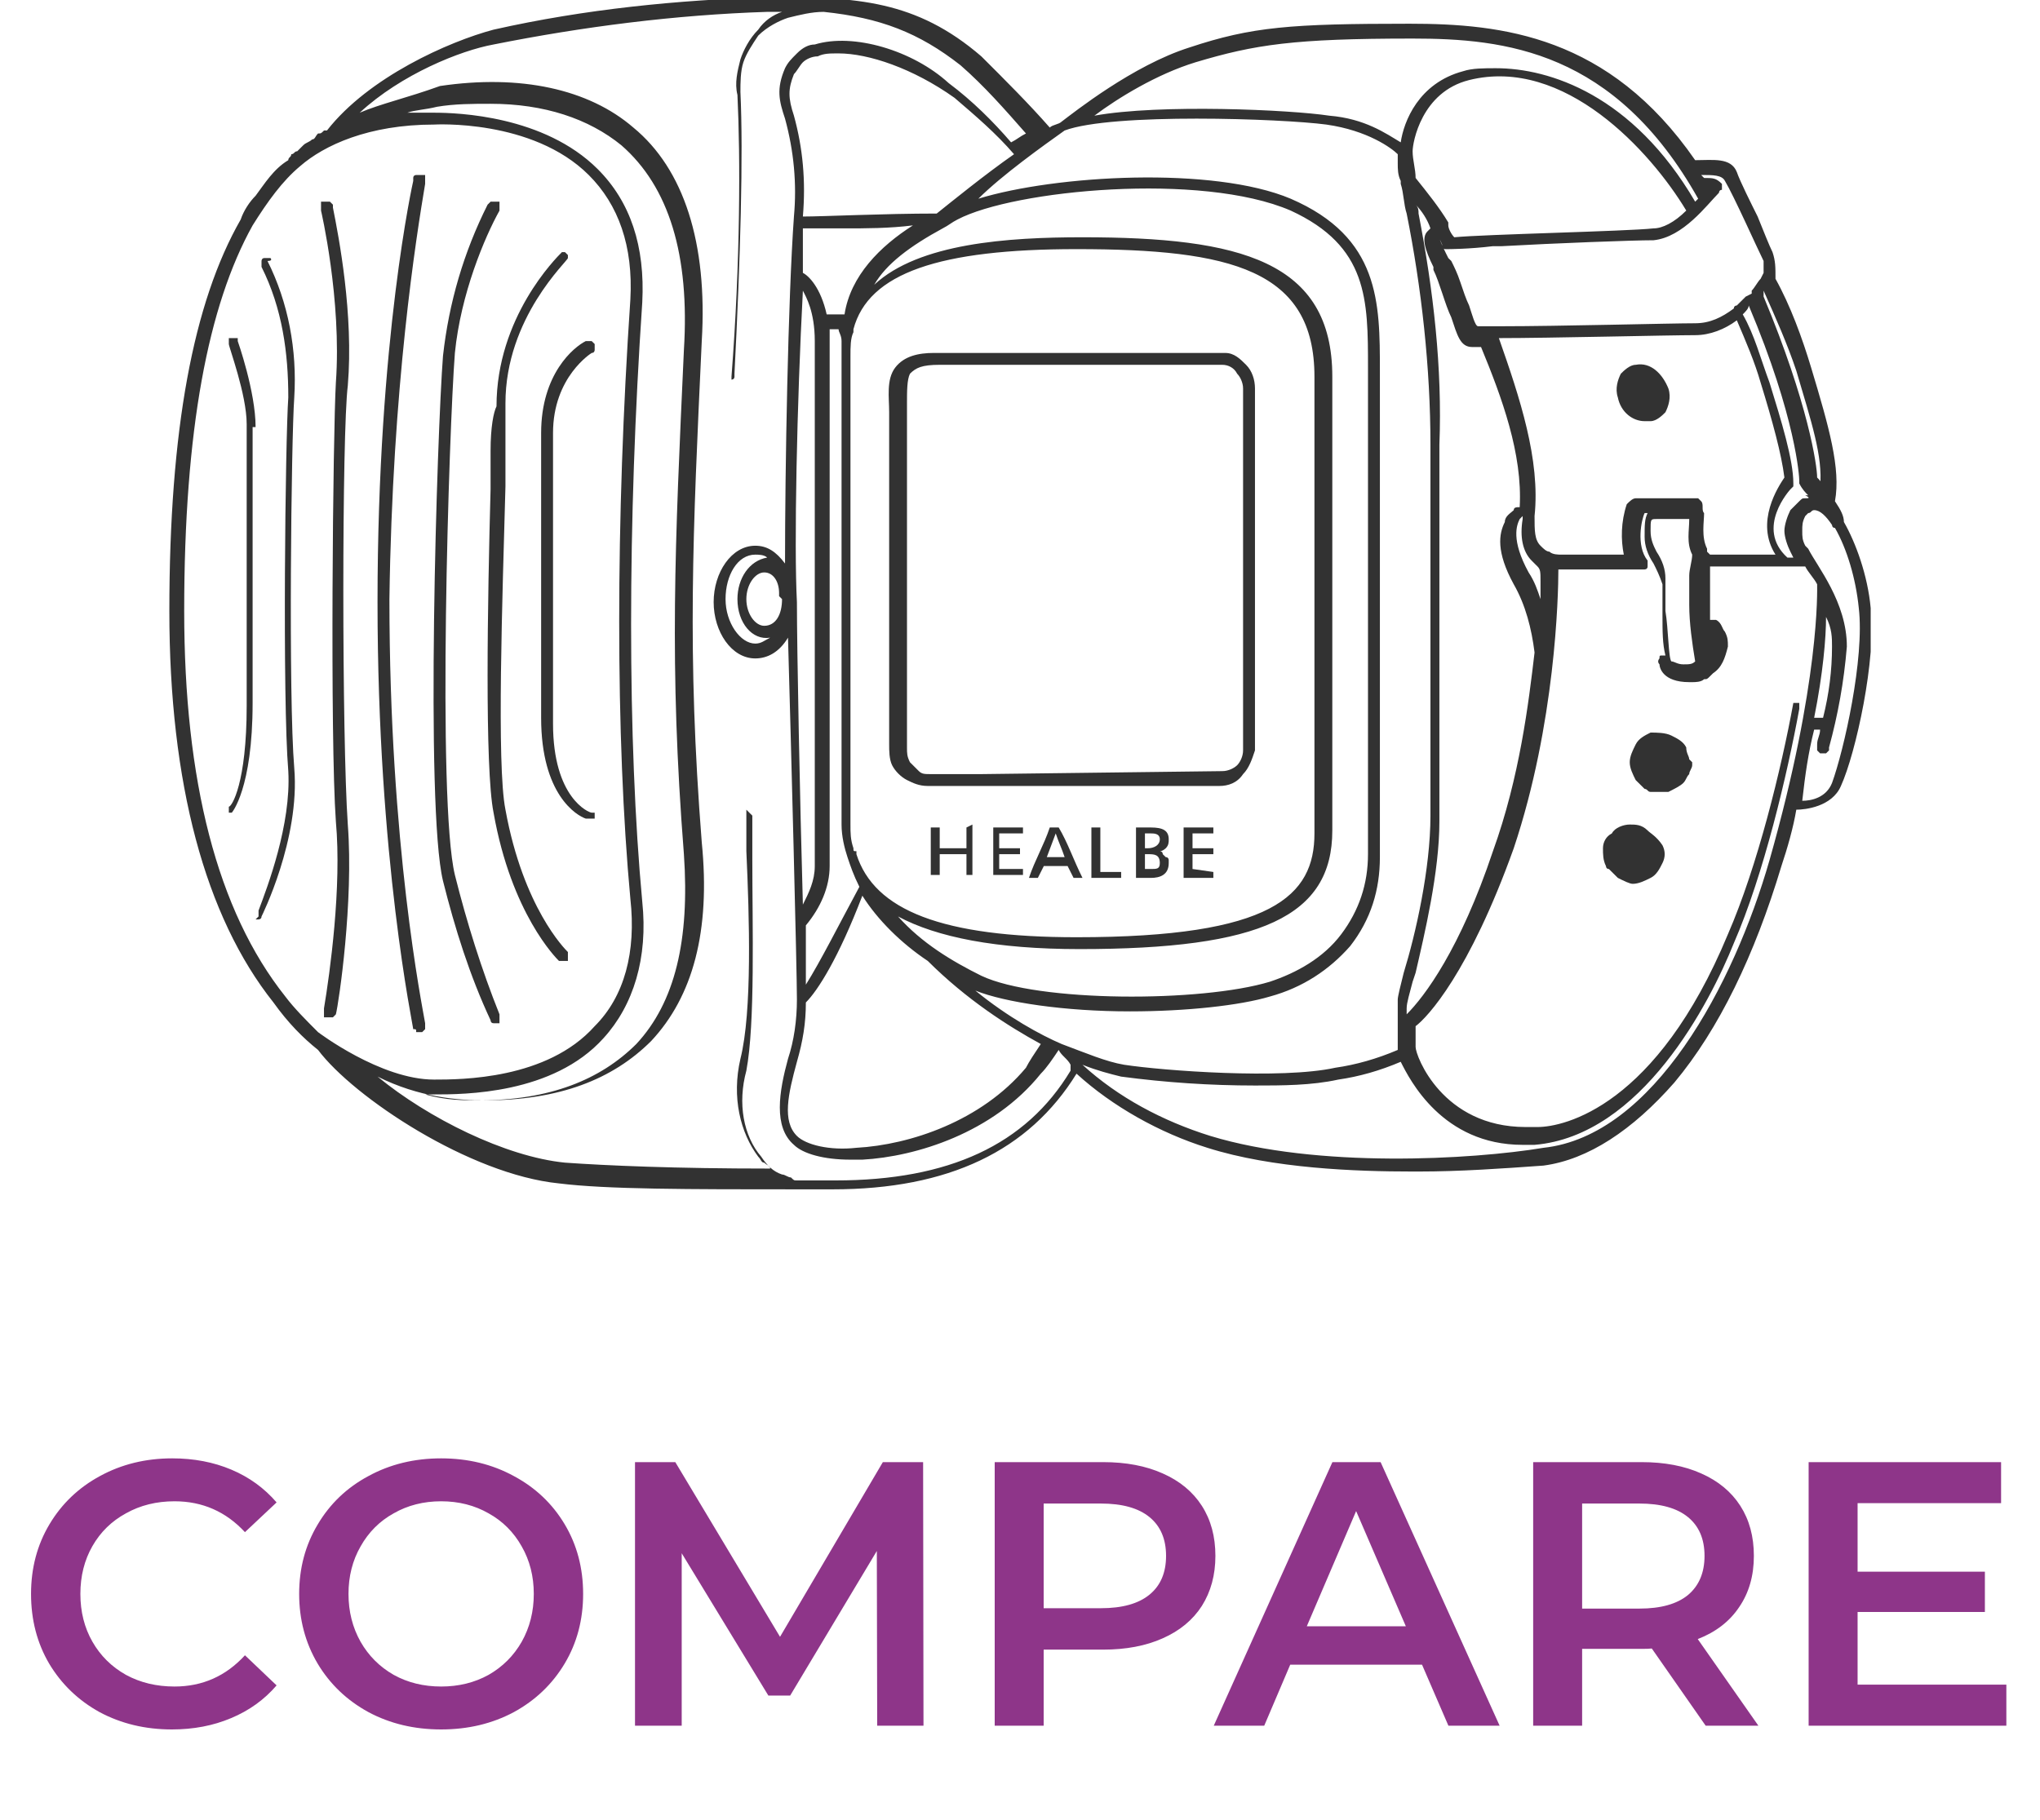
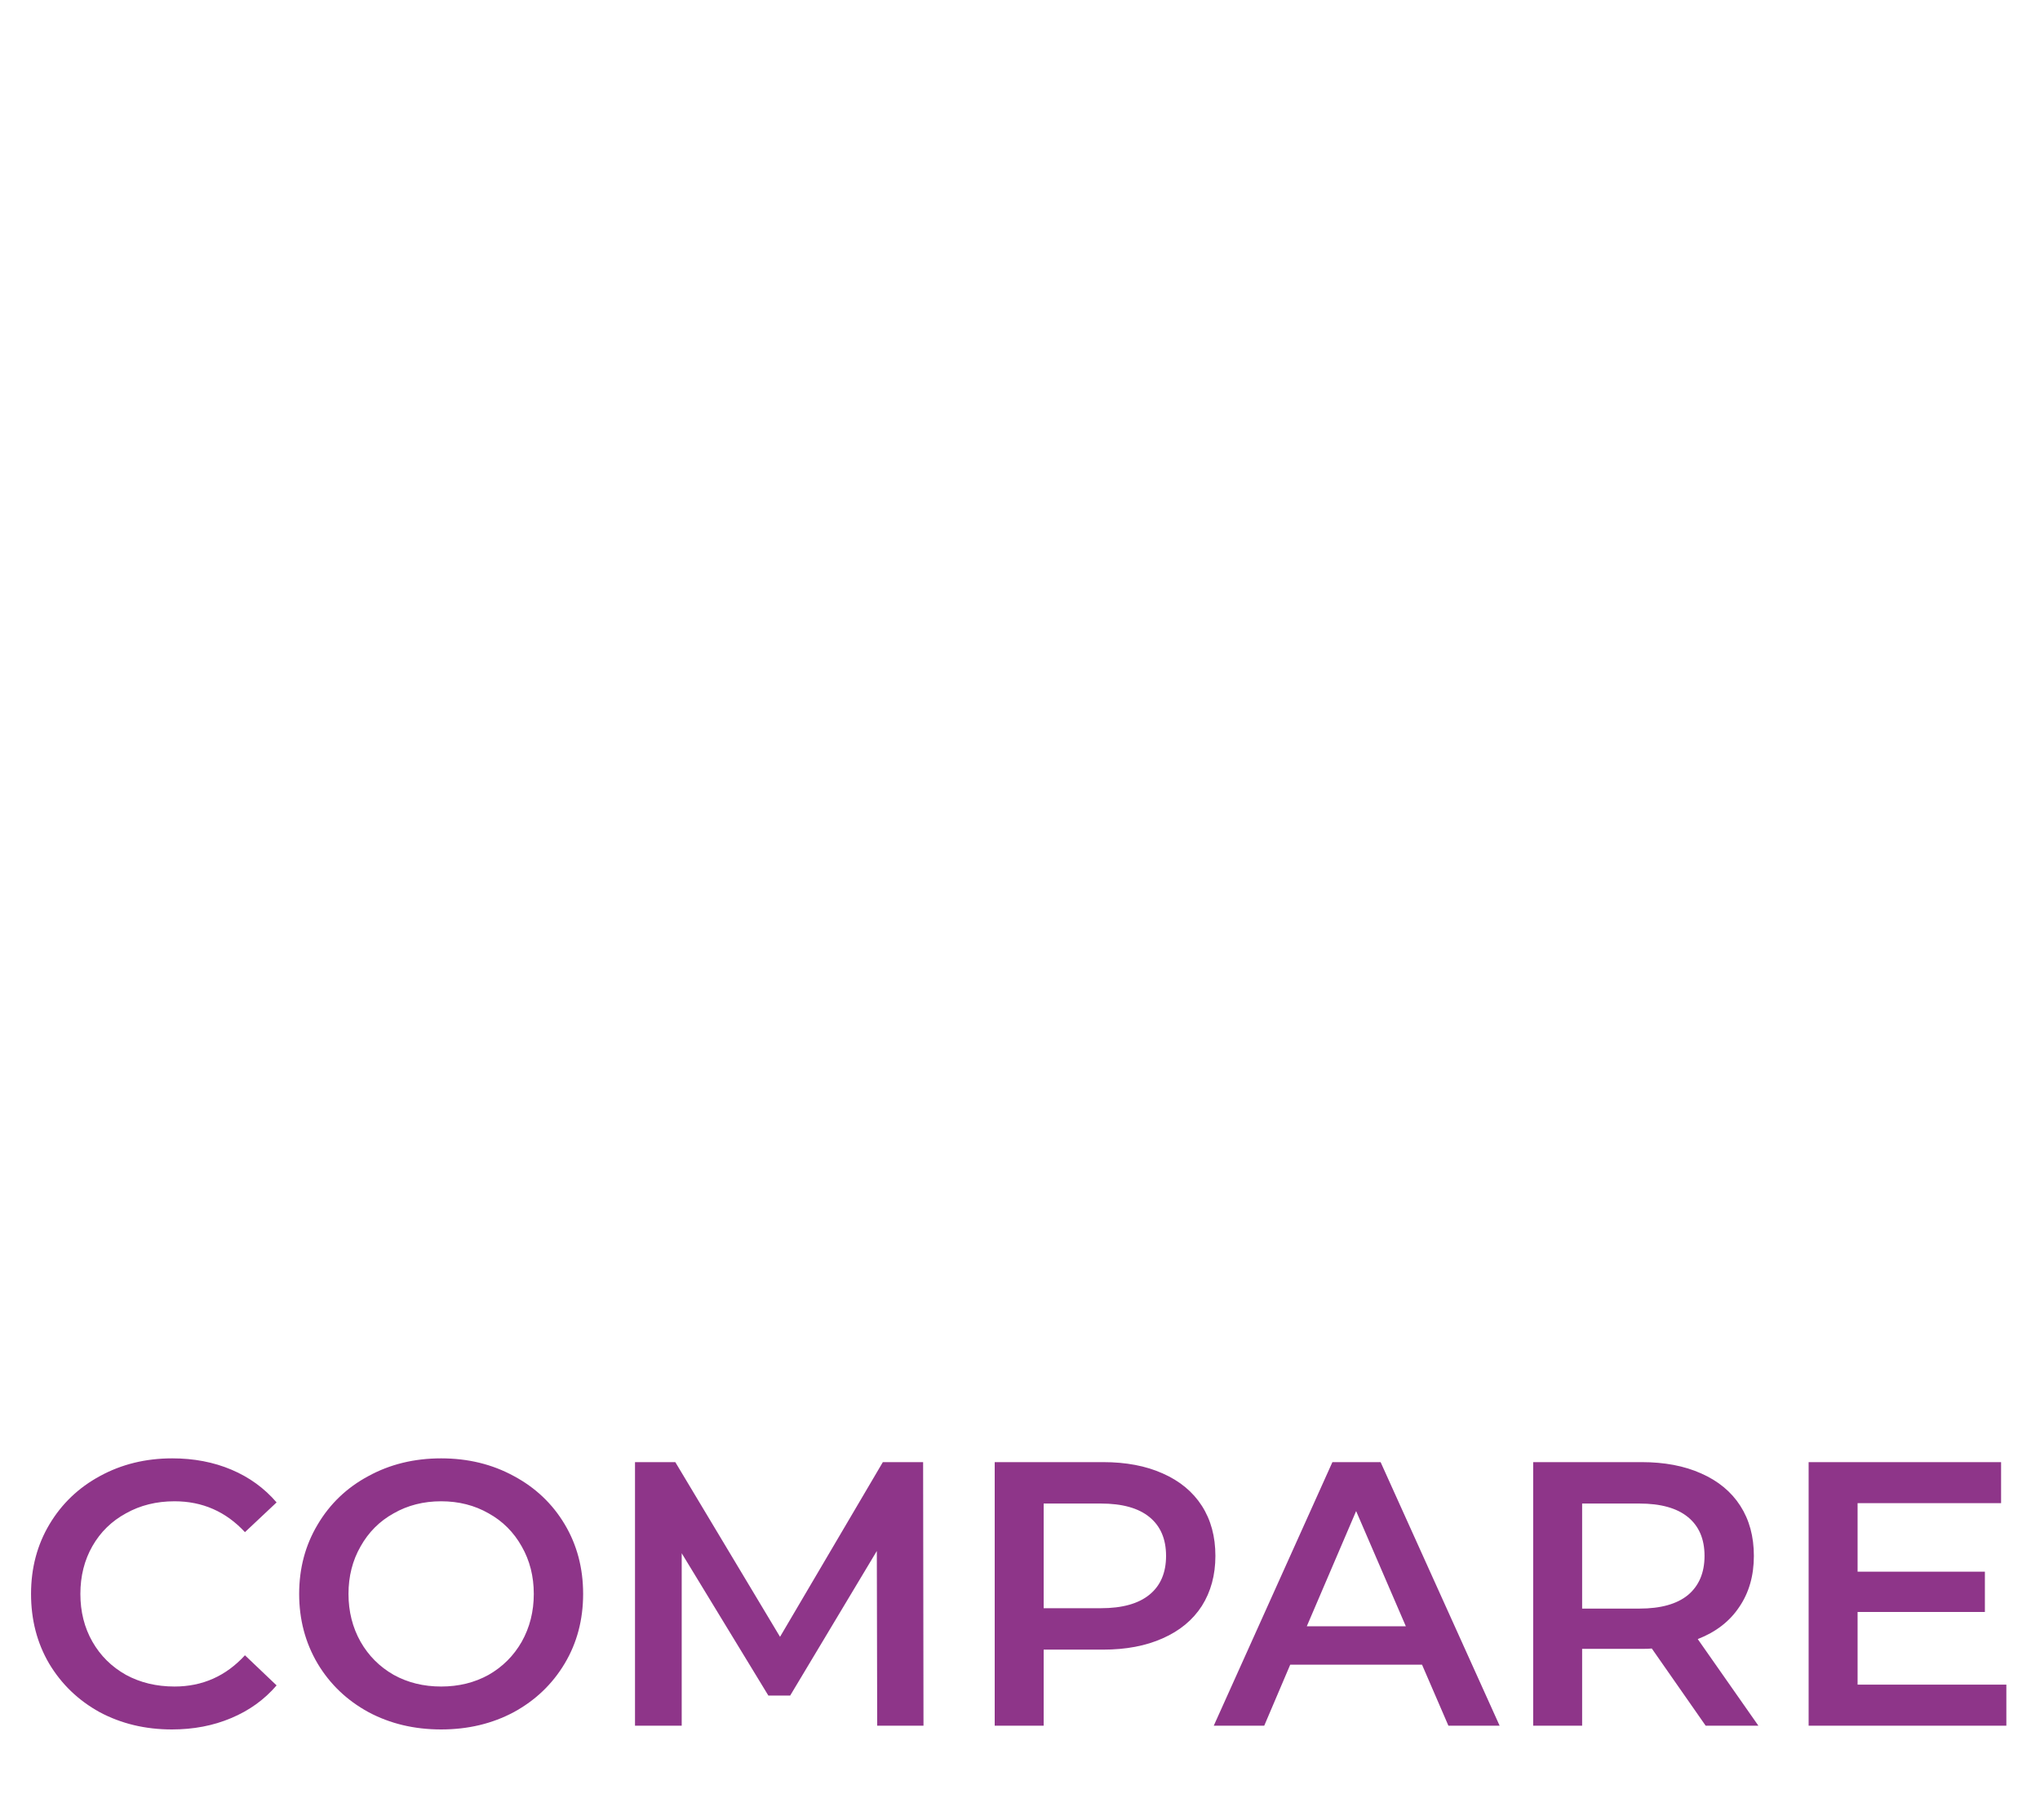
<svg xmlns="http://www.w3.org/2000/svg" width="65" height="58" viewBox="0 0 65 58" fill="none">
  <g clip-path="url(#clip0_1325_18465)">
-     <path d="M13.261 32.896C13.356 32.896 13.356 32.896 13.356 32.896C13.356 32.896 13.356 32.896 13.451 32.896L13.546 32.801C13.546 32.801 13.546 32.801 13.546 32.706V32.612C13.451 32.045 12.408 26.94 12.408 19.095C12.503 12.289 13.261 7.562 13.546 5.861V5.766V5.672V5.577H13.451C13.356 5.577 13.356 5.577 13.261 5.577C13.261 5.577 13.167 5.577 13.167 5.672C13.167 5.672 13.167 5.672 13.167 5.766C13.167 5.766 12.029 10.776 12.029 19.189C12.029 27.413 13.167 32.706 13.167 32.801C13.261 32.801 13.261 32.801 13.261 32.896Z" fill="#323232" />
    <path d="M10.702 12.194C10.608 13.801 10.513 23.537 10.702 26.184C10.892 28.264 10.513 31.005 10.323 32.139C10.323 32.234 10.323 32.234 10.323 32.234V32.328C10.323 32.328 10.323 32.328 10.323 32.423C10.323 32.423 10.323 32.423 10.418 32.423C10.418 32.423 10.418 32.423 10.513 32.423C10.513 32.423 10.513 32.423 10.608 32.423L10.702 32.328C10.797 31.95 11.271 28.736 11.082 26.279C10.892 23.537 10.892 13.801 11.082 12.289C11.271 10.02 10.797 7.562 10.608 6.617V6.523C10.608 6.523 10.608 6.523 10.513 6.428C10.513 6.428 10.418 6.428 10.323 6.428H10.229V6.523V6.617C10.229 6.617 10.229 6.617 10.229 6.712C10.229 6.712 10.892 9.547 10.702 12.194Z" fill="#323232" />
-     <path d="M15.631 32.517C15.631 32.517 15.631 32.612 15.726 32.612H15.821H15.915C15.915 32.612 15.915 32.612 15.915 32.517V32.423C15.915 32.423 15.915 32.423 15.915 32.328C15.347 30.911 14.873 29.398 14.494 27.886C13.925 25.523 14.304 13.707 14.494 11.249C14.683 9.358 15.442 7.562 15.915 6.712V6.617V6.523V6.428H15.821H15.726H15.631C15.631 6.428 15.631 6.428 15.536 6.523C14.778 8.035 14.304 9.642 14.115 11.343C13.925 13.801 13.546 25.712 14.115 28.075C14.494 29.587 14.968 31.1 15.631 32.517Z" fill="#323232" />
    <path d="M8.617 8.224C8.523 8.224 8.523 8.224 8.428 8.224C8.333 8.224 8.333 8.318 8.333 8.318C8.333 8.318 8.333 8.318 8.333 8.413C8.333 8.413 8.333 8.413 8.333 8.507C8.996 9.831 9.186 11.249 9.186 12.667C9.091 13.99 8.996 22.308 9.186 24.577C9.281 26.279 8.523 28.264 8.238 29.02V29.114V29.209L8.144 29.303H8.238C8.238 29.303 8.333 29.303 8.333 29.209C8.333 29.209 9.565 26.751 9.376 24.483C9.186 22.214 9.281 13.99 9.376 12.667C9.47 11.154 9.186 9.642 8.523 8.318C8.712 8.318 8.617 8.224 8.617 8.224Z" fill="#323232" />
-     <path d="M8.144 13.612C8.144 12.478 7.575 10.871 7.575 10.871C7.575 10.871 7.575 10.871 7.575 10.776C7.481 10.776 7.481 10.776 7.386 10.776H7.291C7.291 10.776 7.291 10.776 7.291 10.871V10.965C7.291 11.06 7.86 12.572 7.86 13.517V22.497C7.86 24.955 7.386 25.711 7.291 25.711V25.806V25.901H7.386C7.386 25.901 8.049 25.144 8.049 22.403V13.612H8.144Z" fill="#323232" />
    <path d="M15.631 14.368V15.597C15.536 19.095 15.441 24.483 15.726 25.901C16.294 29.114 17.716 30.532 17.811 30.627H17.905H18C18 30.627 18 30.627 18.095 30.627V30.532C18.095 30.532 18.095 30.532 18.095 30.438V30.343C18 30.249 16.673 28.925 16.105 25.806C15.82 24.388 16.01 19 16.105 15.503V15.313C16.105 14.179 16.105 13.328 16.105 12.856C16.105 10.114 18.095 8.318 18.095 8.224V8.129L18 8.035H17.905C17.716 8.224 15.82 10.114 15.82 12.95C15.726 13.139 15.631 13.612 15.631 14.368Z" fill="#323232" />
-     <path d="M17.242 22.876C17.242 25.333 18.379 25.995 18.664 26.09H18.759C18.759 26.09 18.759 26.09 18.853 26.09H18.948V25.995C18.948 25.901 18.948 25.901 18.948 25.901H18.853C18.759 25.901 17.621 25.428 17.621 23.065V13.801C17.621 12.005 18.853 11.249 18.853 11.249C18.948 11.249 18.948 11.154 18.948 11.154V11.06V10.965L18.853 10.871C18.853 10.871 18.759 10.871 18.664 10.871C18.285 11.06 17.242 11.91 17.242 13.801V22.876Z" fill="#323232" />
+     <path d="M17.242 22.876C17.242 25.333 18.379 25.995 18.664 26.09H18.759C18.759 26.09 18.759 26.09 18.853 26.09H18.948V25.995C18.948 25.901 18.948 25.901 18.948 25.901H18.853C18.759 25.901 17.621 25.428 17.621 23.065V13.801C18.948 11.249 18.948 11.154 18.948 11.154V11.06V10.965L18.853 10.871C18.853 10.871 18.759 10.871 18.664 10.871C18.285 11.06 17.242 11.91 17.242 13.801V22.876Z" fill="#323232" />
    <path d="M52.118 11.627C51.928 11.627 51.739 11.816 51.644 11.911C51.549 12.1 51.454 12.383 51.549 12.667C51.644 13.139 52.023 13.423 52.402 13.423C52.497 13.423 52.497 13.423 52.592 13.423C52.781 13.423 52.971 13.234 53.065 13.139C53.16 12.95 53.255 12.667 53.16 12.383C52.971 11.911 52.592 11.532 52.118 11.627Z" fill="#323232" />
-     <path d="M53.823 24.199C53.823 24.105 53.728 24.01 53.728 23.821C53.634 23.632 53.444 23.537 53.255 23.443C53.065 23.348 52.781 23.348 52.591 23.348C52.402 23.443 52.212 23.537 52.117 23.727C52.023 23.916 51.928 24.105 51.928 24.294C51.928 24.483 52.023 24.672 52.117 24.861C52.212 24.955 52.307 25.05 52.402 25.144C52.496 25.144 52.496 25.239 52.591 25.239H52.686H52.781H52.875C52.97 25.239 53.065 25.239 53.16 25.239C53.349 25.144 53.539 25.05 53.634 24.955C53.728 24.861 53.728 24.766 53.823 24.672C53.823 24.577 53.918 24.483 53.918 24.388V24.294C53.823 24.199 53.823 24.199 53.823 24.199Z" fill="#323232" />
    <path d="M52.497 26.468C52.307 26.279 52.118 26.279 51.928 26.279C51.739 26.279 51.454 26.373 51.359 26.562C51.17 26.657 51.075 26.846 51.075 27.035C51.075 27.224 51.075 27.413 51.17 27.602C51.17 27.602 51.17 27.697 51.265 27.697L51.359 27.791C51.454 27.886 51.549 27.98 51.549 27.98C51.739 28.075 51.928 28.169 52.023 28.169C52.212 28.169 52.402 28.075 52.592 27.98C52.781 27.886 52.876 27.697 52.971 27.507C53.065 27.318 53.065 27.129 52.971 26.94C52.781 26.657 52.592 26.562 52.497 26.468Z" fill="#323232" />
    <path d="M59.605 19.378C59.51 18.338 59.131 17.299 58.752 16.637C58.752 16.448 58.657 16.259 58.467 15.975C58.657 14.935 58.278 13.612 57.709 11.721C57.425 10.776 57.046 9.736 56.572 8.886C56.572 8.508 56.572 8.318 56.477 8.035C56.382 7.846 56.193 7.373 56.003 6.901C55.814 6.522 55.435 5.766 55.34 5.483C55.15 5.01 54.582 5.105 54.013 5.105C51.265 1.134 47.853 0.756 44.915 0.756C41.124 0.756 39.892 0.851 37.902 1.512C36.101 2.08 34.206 3.592 33.827 3.876C33.732 3.97 33.543 3.97 33.448 4.065C32.784 3.308 32.026 2.552 31.268 1.796C29.183 4.49643e-05 27.288 -0.094 24.539 -0.094C21.601 4.49419e-05 18.663 0.284 15.726 0.945C14.304 1.323 11.745 2.458 10.418 4.159H10.324C10.229 4.254 10.229 4.254 10.134 4.254C10.039 4.348 10.039 4.443 9.945 4.443C9.85 4.537 9.755 4.537 9.66 4.632C9.565 4.726 9.565 4.726 9.471 4.821C9.376 4.821 9.376 4.915 9.281 4.915C9.281 5.01 9.186 5.01 9.186 5.105C8.713 5.388 8.428 5.861 8.144 6.239C7.954 6.428 7.765 6.711 7.67 6.995C6.154 9.642 5.396 13.707 5.396 19.473C5.396 24.955 6.533 29.209 8.713 31.95C9.186 32.612 9.66 33.085 10.134 33.463C11.271 34.975 14.967 37.433 17.811 37.717C19.327 37.906 21.886 37.906 25.487 37.906H25.582C25.677 37.906 25.677 37.906 25.771 37.906H25.866H26.529C30.226 37.906 32.784 36.677 34.301 34.219C35.438 35.259 36.954 36.109 38.471 36.582C40.556 37.244 43.209 37.338 45.01 37.338C45.105 37.338 45.105 37.338 45.199 37.338C46.526 37.338 47.853 37.244 49.18 37.149C50.601 36.96 52.023 36.015 53.35 34.502C54.771 32.801 55.909 30.438 56.761 27.602C56.951 27.035 57.141 26.373 57.235 25.806C57.52 25.806 58.373 25.712 58.657 25.05C59.131 24.01 59.794 20.985 59.605 19.378ZM33.922 4.159C35.438 3.592 40.84 3.781 42.261 3.97C43.588 4.159 44.346 4.726 44.536 4.915V5.01C44.536 5.105 44.536 5.105 44.536 5.199C44.536 5.388 44.536 5.577 44.631 5.766C44.631 5.766 44.631 5.766 44.631 5.861C44.726 6.144 44.726 6.522 44.82 6.806C45.294 9.169 45.578 11.721 45.578 14.179V25.995C45.578 27.697 45.105 29.776 44.726 31.005C44.631 31.383 44.536 31.761 44.536 31.856C44.536 31.95 44.536 32.045 44.536 32.139C44.536 32.328 44.536 32.423 44.536 32.612V32.706C44.536 32.896 44.536 32.99 44.536 33.179C44.536 33.274 44.536 33.274 44.536 33.368V33.463C43.873 33.746 43.209 33.935 42.546 34.03C40.84 34.408 37.049 34.124 35.817 33.935C35.248 33.841 34.585 33.557 33.827 33.274C33.163 32.99 32.121 32.423 31.078 31.572C32.026 31.95 33.922 32.234 36.007 32.234C37.807 32.234 39.513 32.045 40.461 31.761C41.503 31.478 42.356 30.91 43.02 30.154C43.683 29.303 43.967 28.358 43.967 27.319V11.816C43.967 9.642 43.967 7.562 41.124 6.333C38.66 5.294 33.637 5.577 31.173 6.333C31.931 5.577 33.258 4.632 33.922 4.159ZM27.193 27.035C27.098 26.751 27.098 26.562 27.098 26.279V11.343C27.098 11.06 27.098 10.776 27.193 10.587C27.193 10.587 27.193 10.587 27.193 10.493C27.667 8.697 29.941 7.94 34.301 7.94C39.229 7.94 41.882 8.602 41.882 12.005V26.562C41.882 28.547 40.556 29.871 34.301 29.871C30.036 29.871 27.856 29.02 27.288 27.224V27.129C27.193 27.129 27.193 27.129 27.193 27.035ZM25.961 10.871C25.961 11.816 25.961 16.542 25.961 20.701V23.065C25.961 24.105 25.961 25.144 25.961 25.901V27.602C25.961 28.075 25.771 28.453 25.582 28.831C25.487 25.522 25.392 20.701 25.392 19.189C25.297 17.393 25.392 12.856 25.582 9.264C25.677 9.453 25.961 9.925 25.961 10.871ZM26.909 10.02C26.814 10.02 26.814 10.02 26.814 10.02H26.34C26.15 9.169 25.771 8.791 25.582 8.697C25.582 8.413 25.582 8.129 25.582 7.94V7.657C25.582 7.562 25.582 7.468 25.582 7.279C25.866 7.279 26.34 7.279 26.909 7.279C27.572 7.279 28.33 7.279 29.088 7.184C28.046 7.846 27.098 8.791 26.909 10.02ZM25.677 31.383V29.493C26.15 28.925 26.435 28.264 26.435 27.602V25.901C26.435 25.333 26.435 24.577 26.435 23.821V20.891C26.435 16.826 26.435 11.911 26.435 10.871C26.435 10.776 26.435 10.682 26.435 10.682V10.493H26.719C26.719 10.587 26.814 10.682 26.814 10.871C26.814 11.06 26.814 11.249 26.814 11.438V26.279C26.814 26.657 26.909 27.035 27.003 27.319C27.098 27.602 27.193 27.886 27.382 28.264C26.719 29.493 26.15 30.627 25.677 31.383ZM43.588 11.721V27.224C43.588 28.169 43.304 29.02 42.735 29.776C42.167 30.532 41.314 31.005 40.461 31.289C38.281 31.95 33.069 31.95 31.268 31.099C30.32 30.627 29.373 30.06 28.614 29.209C29.846 29.871 31.742 30.249 34.395 30.249C40.177 30.249 42.451 29.209 42.451 26.468V12.005C42.451 8.318 39.513 7.562 34.49 7.562C32.121 7.562 29.278 7.751 27.856 9.075C28.235 8.413 28.994 7.846 30.036 7.279C30.226 7.184 30.32 7.09 30.51 6.995C32.31 6.05 38.281 5.483 41.124 6.711C43.588 7.846 43.588 9.547 43.588 11.721ZM25.582 6.901C25.677 5.766 25.582 4.726 25.297 3.687C25.108 3.119 25.108 2.836 25.297 2.363C25.392 2.269 25.487 2.08 25.582 1.985C25.677 1.891 25.866 1.796 26.056 1.796C26.245 1.702 26.435 1.702 26.719 1.702C27.667 1.702 29.088 2.174 30.415 3.119C31.078 3.687 31.742 4.254 32.31 4.915C31.363 5.577 30.32 6.428 29.846 6.806C28.141 6.806 26.245 6.901 25.582 6.901ZM23.497 19.095C23.497 19.851 23.971 20.418 24.539 20.323C24.35 20.418 24.255 20.512 24.065 20.512C23.592 20.512 23.118 19.851 23.118 19.095C23.118 18.338 23.497 17.677 24.065 17.677C24.16 17.677 24.35 17.677 24.445 17.771C23.876 17.866 23.497 18.433 23.497 19.095ZM24.918 19.095C24.918 19.567 24.729 19.945 24.35 19.945C24.065 19.945 23.781 19.567 23.781 19.095C23.781 18.622 24.065 18.244 24.35 18.244C24.634 18.244 24.824 18.527 24.824 18.905V19L24.918 19.095ZM32.69 34.03C31.268 35.731 28.994 36.488 27.288 36.582C26.435 36.677 25.677 36.488 25.392 36.204C24.918 35.731 25.108 34.881 25.392 33.841C25.582 33.179 25.677 32.612 25.677 31.95C26.056 31.572 26.719 30.532 27.477 28.547C27.951 29.303 28.709 30.06 29.562 30.627C30.794 31.856 32.121 32.706 33.163 33.274C32.974 33.557 32.784 33.841 32.69 34.03ZM57.52 15.881C57.425 15.881 57.425 15.881 57.33 15.975C57.235 16.07 57.141 16.164 57.046 16.259C56.951 16.448 56.856 16.731 56.856 16.92C56.856 17.11 56.951 17.393 57.046 17.582L57.141 17.771H56.951C55.909 16.826 57.046 15.597 57.046 15.597L57.141 15.502V15.408C57.141 14.652 56.761 13.423 56.382 12.194C56.098 11.438 55.909 10.682 55.529 10.02C55.624 9.925 55.719 9.831 55.719 9.736C57.235 13.328 57.33 15.219 57.33 15.313V15.408C57.425 15.597 57.52 15.692 57.614 15.786H57.52C57.709 15.881 57.614 15.881 57.52 15.881ZM53.729 6.711C53.35 7.09 52.971 7.279 52.686 7.279C51.833 7.373 47.284 7.468 46.337 7.562C46.242 7.468 46.147 7.279 46.147 7.184C46.147 7.184 46.147 7.184 46.147 7.09C45.863 6.617 45.484 6.144 45.105 5.672C45.105 5.388 45.01 5.105 45.01 4.821C45.01 4.537 45.294 2.93 46.81 2.552C49.843 1.796 52.592 4.821 53.729 6.711ZM54.203 15.975C54.108 15.975 54.108 15.975 54.203 15.975L54.108 15.881C54.013 15.881 53.918 15.881 53.729 15.881C53.539 15.881 53.35 15.881 53.065 15.881H52.118C52.023 15.881 51.928 15.975 51.833 16.07C51.644 16.637 51.644 17.204 51.739 17.677H49.748C49.654 17.677 49.464 17.677 49.369 17.582C49.275 17.582 49.18 17.488 49.085 17.393C48.895 17.204 48.895 16.92 48.895 16.448C49.085 14.652 48.422 12.667 47.758 10.776C49.369 10.776 53.16 10.682 54.013 10.682C54.487 10.682 54.961 10.493 55.34 10.209C55.624 10.871 55.909 11.532 56.098 12.194C56.477 13.423 56.761 14.463 56.856 15.219C56.667 15.502 55.909 16.637 56.572 17.677H54.487L54.392 17.582V17.488C54.203 17.11 54.297 16.637 54.297 16.353C54.203 16.259 54.297 16.07 54.203 15.975ZM52.781 16.542H53.824C53.824 16.92 53.729 17.299 53.918 17.677C53.918 17.866 53.824 18.149 53.824 18.338C53.824 18.622 53.824 19 53.824 19.284C53.824 19.851 53.918 20.512 54.013 21.08C53.918 21.174 53.824 21.174 53.634 21.174C53.444 21.174 53.35 21.08 53.255 21.08C53.16 20.985 53.16 20.04 53.065 19.473V19.189C53.065 19.095 53.065 19 53.065 18.905V18.716C53.065 18.622 53.065 18.527 53.065 18.433C53.065 18.149 52.971 17.866 52.781 17.582C52.686 17.393 52.592 17.204 52.592 16.92C52.592 16.542 52.592 16.542 52.781 16.542ZM49.085 18.527C49.085 18.716 49.085 18.905 49.085 19.095C48.99 18.811 48.895 18.527 48.706 18.244C48.137 17.204 48.327 16.731 48.422 16.542L48.516 16.448V16.542C48.422 17.11 48.516 17.582 48.801 17.866C48.801 17.866 48.801 17.866 48.895 17.96L48.99 18.055C49.085 18.149 49.085 18.244 49.085 18.527ZM45.199 6.806C45.199 6.711 45.199 6.617 45.105 6.522C45.294 6.711 45.484 6.995 45.578 7.279L45.484 7.373C45.294 7.562 45.389 7.94 45.673 8.508V8.602C45.768 8.791 45.863 9.075 45.958 9.358C46.052 9.642 46.147 9.925 46.242 10.114C46.431 10.682 46.526 11.06 46.905 11.06H47.19C47.853 12.667 48.516 14.463 48.422 16.164C48.327 16.164 48.232 16.164 48.232 16.259C48.137 16.353 47.948 16.448 47.948 16.637C47.758 17.015 47.663 17.582 48.232 18.622C48.611 19.284 48.801 20.04 48.895 20.796C48.706 22.403 48.422 24.766 47.569 27.129C46.526 30.249 45.389 31.761 44.82 32.328V32.139C44.82 31.95 44.915 31.667 45.01 31.289L45.105 31.005C45.389 29.776 45.863 27.791 45.863 26.184V14.179C45.958 11.721 45.673 9.264 45.199 6.806ZM54.297 20.418C54.297 20.512 54.297 20.512 54.297 20.512V20.607C54.297 20.512 54.297 20.418 54.297 20.418ZM57.899 15.219C57.899 14.841 57.614 12.856 56.193 9.453V9.358C56.193 9.358 56.193 9.358 56.193 9.264C56.572 10.114 56.951 10.965 57.235 11.816C57.709 13.423 58.088 14.557 57.993 15.502C58.088 15.408 57.993 15.313 57.899 15.219ZM56.193 8.697C56.098 8.697 56.098 8.697 56.193 8.697L56.098 8.886C56.003 8.98 55.909 9.169 55.814 9.264C55.814 9.264 55.814 9.264 55.814 9.358L55.624 9.453C55.529 9.547 55.435 9.642 55.34 9.736C55.34 9.736 55.245 9.736 55.245 9.831C54.866 10.114 54.487 10.303 54.013 10.303C53.255 10.303 49.654 10.398 47.853 10.398H47.663C47.284 10.398 47.095 10.398 47.095 10.398C47 10.398 46.905 10.02 46.81 9.736C46.716 9.547 46.621 9.264 46.526 8.98C46.431 8.697 46.337 8.508 46.242 8.318L46.147 8.224C46.052 8.035 45.863 7.657 45.863 7.562C45.863 7.657 45.958 7.751 45.958 7.846C45.958 7.846 45.958 7.94 46.052 7.94H46.147C46.147 7.94 46.81 7.94 47.569 7.846H47.853C49.559 7.751 52.023 7.657 52.686 7.657C53.634 7.562 54.392 6.522 54.771 6.144C54.771 6.144 54.771 6.05 54.866 6.05C54.866 6.05 54.866 5.955 54.866 5.861C54.677 5.672 54.582 5.672 54.297 5.672L54.203 5.577C54.582 5.577 54.866 5.577 54.961 5.766C55.245 6.239 56.003 7.94 56.193 8.318C56.193 8.318 56.193 8.508 56.193 8.697ZM54.108 6.333L54.013 6.428C52.023 3.025 49.369 2.174 47.663 2.174C47.284 2.174 46.905 2.174 46.621 2.269C45.199 2.647 44.726 3.876 44.631 4.537C44.157 4.254 43.493 3.781 42.356 3.687C41.124 3.498 36.954 3.308 34.869 3.687C35.627 3.119 36.86 2.363 38.092 1.985C39.987 1.418 41.219 1.229 45.01 1.229C47.948 1.229 51.454 1.607 54.108 6.333C54.108 6.239 54.108 6.239 54.108 6.333ZM58.373 20.607C58.373 21.363 58.278 22.119 58.088 22.876C57.993 22.876 57.899 22.876 57.804 22.876C58.088 21.458 58.183 20.323 58.183 19.662C58.373 20.04 58.373 20.323 58.373 20.607ZM57.804 23.254H57.899H57.993C57.993 23.443 57.899 23.537 57.899 23.726C57.899 23.821 57.899 23.821 57.899 23.916L57.993 24.01H58.088H58.183C58.183 24.01 58.183 24.01 58.278 23.916C58.278 23.916 58.278 23.916 58.278 23.821C58.562 22.781 58.752 21.741 58.846 20.607C58.846 19.189 57.899 18.055 57.614 17.488L57.52 17.393C57.425 17.204 57.425 17.11 57.425 16.92C57.425 16.731 57.425 16.637 57.52 16.448L57.614 16.353C57.709 16.353 57.709 16.259 57.804 16.259C57.993 16.259 58.183 16.448 58.373 16.731C58.373 16.731 58.373 16.826 58.467 16.826C58.846 17.488 59.131 18.433 59.226 19.378C59.415 20.985 58.752 23.916 58.373 24.955C58.183 25.428 57.709 25.522 57.425 25.522C57.52 24.672 57.614 24.01 57.804 23.254ZM13.925 3.403C14.493 3.308 15.062 3.308 15.631 3.308C17.337 3.308 18.758 3.781 19.801 4.632C21.317 5.955 21.98 8.129 21.791 11.154C21.507 17.393 21.317 21.174 21.791 27.224C21.98 29.965 21.507 31.95 20.275 33.274C19.137 34.408 17.526 35.07 15.252 35.07C14.778 35.07 14.209 35.07 13.546 34.881C13.641 34.881 13.735 34.881 13.83 34.881C14.778 34.881 17.621 34.881 19.232 33.085C20.18 32.045 20.654 30.532 20.464 28.736C19.99 23.632 19.99 16.637 20.464 9.642C20.559 7.846 20.085 6.428 19.043 5.388C17.337 3.687 14.588 3.592 13.83 3.592C13.546 3.592 13.261 3.592 12.977 3.592C13.261 3.498 13.546 3.498 13.925 3.403ZM18.758 5.577C19.706 6.522 20.18 7.846 20.085 9.547C19.611 16.542 19.611 23.537 20.085 28.642C20.275 30.343 19.895 31.761 18.948 32.706C17.431 34.408 14.683 34.408 13.83 34.408C12.124 34.408 10.134 32.896 10.134 32.896C9.755 32.517 9.376 32.139 9.092 31.761C6.912 29.02 5.869 24.861 5.869 19.473C5.869 13.707 6.628 9.736 8.049 7.184C8.523 6.428 8.997 5.766 9.565 5.294C10.324 4.632 11.745 3.97 13.83 3.97C13.83 3.97 16.958 3.781 18.758 5.577ZM25.771 37.622C25.677 37.622 25.487 37.622 25.392 37.622C25.297 37.622 25.297 37.622 25.203 37.527C25.108 37.527 25.013 37.433 24.918 37.433C24.634 37.338 24.445 37.149 24.255 36.866C23.686 36.204 23.497 35.164 23.781 34.124C24.065 32.612 23.971 29.493 23.971 27.413V26.373C23.971 26.279 23.971 26.184 23.971 26.09C23.971 26.09 23.971 26.09 23.971 25.995L23.876 25.901L23.781 25.806C23.781 25.806 23.781 25.806 23.781 25.901C23.781 26.279 23.781 26.657 23.781 27.129C23.876 29.209 23.971 32.234 23.592 33.746C23.307 34.975 23.592 36.109 24.16 36.866C24.255 36.96 24.255 37.055 24.35 37.055C24.445 37.149 24.539 37.149 24.539 37.244C21.507 37.244 19.327 37.149 18 37.055C16.105 36.866 13.641 35.637 12.03 34.313C13.356 34.975 14.588 35.07 15.441 35.07C17.811 35.07 19.516 34.408 20.748 33.179C22.075 31.761 22.644 29.682 22.36 26.846C21.886 20.796 22.075 17.015 22.36 10.871C22.549 7.751 21.791 5.388 20.18 4.065C18.758 2.836 16.578 2.363 14.02 2.741C12.977 3.119 12.124 3.308 11.461 3.592C12.788 2.363 14.683 1.607 15.726 1.418C18.569 0.851 21.507 0.473 24.445 0.378C24.634 0.378 24.824 0.378 24.918 0.378C24.634 0.473 24.35 0.662 24.16 0.945C23.876 1.229 23.686 1.607 23.592 1.891C23.497 2.269 23.402 2.647 23.497 3.025C23.592 5.01 23.592 8.318 23.307 12.005C23.307 12.005 23.307 12.005 23.307 12.1C23.307 12.1 23.402 12.1 23.402 12.005V11.911C23.592 8.224 23.686 4.915 23.592 2.93C23.592 2.647 23.592 2.269 23.686 1.985C23.781 1.702 23.971 1.418 24.16 1.134C24.445 0.851 24.824 0.662 25.108 0.567C25.487 0.473 25.866 0.378 26.245 0.378C28.046 0.567 29.278 1.04 30.605 2.08C31.363 2.741 32.026 3.498 32.69 4.254C32.5 4.348 32.405 4.443 32.216 4.537C31.647 3.876 30.984 3.214 30.226 2.647C29.088 1.607 27.193 1.04 25.961 1.418C25.771 1.418 25.582 1.512 25.392 1.702C25.203 1.891 25.108 1.985 25.013 2.174C24.729 2.836 24.824 3.214 25.013 3.781C25.297 4.821 25.392 5.861 25.297 6.901C25.108 9.547 25.013 14.935 25.013 17.96C24.729 17.582 24.445 17.393 24.065 17.393C23.307 17.393 22.739 18.244 22.739 19.189C22.739 20.134 23.307 20.985 24.065 20.985C24.445 20.985 24.824 20.796 25.108 20.323C25.203 23.632 25.392 30.91 25.392 31.856C25.392 32.517 25.297 33.179 25.108 33.746C24.824 34.786 24.634 35.92 25.297 36.488C25.582 36.771 26.245 36.96 27.098 36.96H27.382H27.477C29.183 36.866 31.647 36.109 33.163 34.219C33.353 34.03 33.543 33.746 33.732 33.463C33.827 33.652 34.016 33.746 34.111 33.935C34.111 33.935 34.111 33.935 34.111 34.03C34.111 34.03 34.111 34.03 34.111 34.124C32.69 36.488 30.226 37.622 26.624 37.622H25.771ZM38.565 36.204C37.049 35.731 35.627 34.975 34.49 33.935C34.964 34.124 35.343 34.219 35.722 34.313C37.144 34.502 38.565 34.597 39.987 34.597C40.84 34.597 41.788 34.597 42.641 34.408C43.304 34.313 43.967 34.124 44.631 33.841C44.915 34.408 45.958 36.488 48.516 36.488C48.611 36.488 48.801 36.488 48.895 36.488C52.307 36.204 54.487 31.95 55.245 30.06C56.193 27.886 56.951 24.672 57.33 22.592V22.498C57.33 22.498 57.33 22.498 57.33 22.403H57.235H57.141C56.761 24.483 56.003 27.602 55.056 29.776C52.781 35.259 49.843 35.92 48.99 35.92C48.895 35.92 48.801 35.92 48.611 35.92C45.958 35.92 45.105 33.652 45.105 33.368C45.105 33.179 45.105 32.896 45.105 32.706C45.484 32.423 46.81 31.005 48.232 27.035C49.559 23.065 49.654 19 49.654 18.149C49.748 18.149 49.843 18.149 49.938 18.149H52.307C52.307 18.149 52.307 18.149 52.402 18.149C52.402 18.149 52.497 18.149 52.497 18.055V17.96V17.866C52.118 17.393 52.307 16.542 52.402 16.353H52.497C52.402 16.542 52.402 16.731 52.402 17.11C52.402 17.393 52.497 17.677 52.686 17.96C52.781 18.149 52.876 18.338 52.971 18.622V18.716C52.971 19 52.971 19.284 52.971 19.567C52.971 20.134 52.971 20.512 53.065 20.891H52.971C52.876 20.891 52.876 20.891 52.876 20.985C52.876 20.985 52.781 21.08 52.876 21.174C52.876 21.269 52.971 21.741 53.824 21.741H53.918C54.013 21.741 54.203 21.741 54.297 21.647C54.392 21.647 54.392 21.647 54.487 21.552L54.582 21.458C54.866 21.269 54.961 20.985 55.056 20.607C55.056 20.418 55.056 20.323 54.961 20.134C54.866 20.04 54.866 19.851 54.677 19.756C54.677 19.756 54.677 19.756 54.582 19.756H54.487V19.662C54.487 19.567 54.487 19.473 54.487 19.378V19.189C54.487 19.095 54.487 19 54.487 18.905C54.487 18.811 54.487 18.622 54.487 18.527C54.487 18.338 54.487 18.149 54.487 18.055C54.487 18.055 54.487 18.055 54.582 18.055H57.52C57.614 18.244 57.804 18.433 57.899 18.622C57.899 18.811 57.993 21.741 56.382 27.413C55.245 31.383 52.686 36.204 49.18 36.582C46.905 36.96 41.977 37.244 38.565 36.204Z" fill="#323232" />
    <path d="M30.794 26.373V27.035H29.942V26.373H29.657V27.886H29.942V27.224H30.794V27.886H30.984C30.984 27.318 30.984 26.846 30.984 26.279L30.794 26.373Z" fill="#323232" />
    <path d="M31.837 27.696V27.224H32.5V27.035H31.837C31.837 26.846 31.837 26.751 31.837 26.562H32.595V26.373H31.648V27.886H32.595V27.696H31.837Z" fill="#323232" />
    <path d="M33.733 26.373H33.449C33.259 26.94 32.975 27.413 32.785 27.98H33.069L33.259 27.602H34.017L34.207 27.98H34.491C34.207 27.413 34.017 26.846 33.733 26.373ZM33.354 27.318L33.638 26.562C33.733 26.846 33.828 27.035 33.922 27.318H33.354Z" fill="#323232" />
    <path d="M35.06 27.696V26.373H34.775C34.775 26.94 34.775 27.413 34.775 27.98H35.723C35.723 27.886 35.723 27.886 35.723 27.791H35.06V27.696Z" fill="#323232" />
    <path d="M36.955 27.129C37.049 27.129 37.144 27.035 37.144 27.035C37.239 26.94 37.239 26.846 37.239 26.751C37.239 26.468 37.049 26.373 36.67 26.373H36.196C36.196 26.94 36.196 27.413 36.196 27.98H36.67C36.955 27.98 37.239 27.886 37.239 27.507C37.239 27.413 37.239 27.413 37.239 27.413C37.239 27.413 37.239 27.318 37.144 27.318L37.049 27.224C37.049 27.129 36.955 27.129 36.955 27.129ZM36.481 26.562H36.67C36.765 26.562 36.955 26.562 36.955 26.751C36.955 26.94 36.765 27.035 36.575 27.035H36.481C36.481 26.846 36.481 26.657 36.481 26.562ZM36.67 27.696H36.481V27.224H36.575C36.765 27.224 36.955 27.224 36.955 27.507C36.955 27.696 36.86 27.696 36.67 27.696Z" fill="#323232" />
    <path d="M37.997 27.696V27.224H38.661V27.035H37.997C37.997 26.846 37.997 26.751 37.997 26.562H38.661V26.373H37.713C37.713 26.94 37.713 27.413 37.713 27.98H38.661V27.791L37.997 27.696Z" fill="#323232" />
    <path d="M38.85 25.05C39.135 25.05 39.419 24.955 39.608 24.672C39.798 24.483 39.893 24.199 39.987 23.915C39.987 22.592 39.987 21.174 39.987 19.851V13.801C39.987 13.328 39.987 12.856 39.987 12.383C39.987 12.1 39.893 11.816 39.703 11.627C39.514 11.438 39.324 11.249 39.04 11.249C38.945 11.249 38.85 11.249 38.755 11.249H30.226C30.037 11.249 29.942 11.249 29.752 11.249C29.278 11.249 28.804 11.343 28.52 11.721C28.236 12.1 28.331 12.667 28.331 13.139V23.726C28.331 23.915 28.331 24.199 28.425 24.388C28.52 24.577 28.71 24.766 28.899 24.861C29.089 24.955 29.278 25.05 29.563 25.05H38.85ZM31.268 24.672H29.657C29.468 24.672 29.373 24.672 29.278 24.577C29.183 24.483 29.089 24.388 28.994 24.294C28.899 24.105 28.899 24.01 28.899 23.821V13.139C28.899 13.045 28.899 12.95 28.899 12.856C28.899 12.478 28.899 12.1 28.994 11.911C29.183 11.721 29.373 11.627 29.942 11.627H30.037H38.755C38.85 11.627 38.85 11.627 38.945 11.627C39.135 11.627 39.324 11.721 39.419 11.911C39.514 12.005 39.608 12.194 39.608 12.383C39.608 12.667 39.608 12.95 39.608 13.328V19.851C39.608 20.323 39.608 20.796 39.608 21.174C39.608 22.025 39.608 22.97 39.608 23.915C39.608 24.105 39.514 24.294 39.419 24.388C39.324 24.483 39.135 24.577 38.945 24.577L31.268 24.672Z" fill="#323232" />
  </g>
  <path d="M5.477 55.12C4.629 55.12 3.861 54.936 3.173 54.568C2.493 54.192 1.957 53.676 1.565 53.02C1.181 52.364 0.989 51.624 0.989 50.8C0.989 49.976 1.185 49.236 1.577 48.58C1.969 47.924 2.505 47.412 3.185 47.044C3.873 46.668 4.641 46.48 5.489 46.48C6.177 46.48 6.805 46.6 7.373 46.84C7.941 47.08 8.421 47.428 8.813 47.884L7.805 48.832C7.197 48.176 6.449 47.848 5.561 47.848C4.985 47.848 4.469 47.976 4.013 48.232C3.557 48.48 3.201 48.828 2.945 49.276C2.689 49.724 2.561 50.232 2.561 50.8C2.561 51.368 2.689 51.876 2.945 52.324C3.201 52.772 3.557 53.124 4.013 53.38C4.469 53.628 4.985 53.752 5.561 53.752C6.449 53.752 7.197 53.42 7.805 52.756L8.813 53.716C8.421 54.172 7.937 54.52 7.361 54.76C6.793 55 6.165 55.12 5.477 55.12ZM14.056 55.12C13.2 55.12 12.428 54.936 11.74 54.568C11.052 54.192 10.512 53.676 10.12 53.02C9.728 52.356 9.532 51.616 9.532 50.8C9.532 49.984 9.728 49.248 10.12 48.592C10.512 47.928 11.052 47.412 11.74 47.044C12.428 46.668 13.2 46.48 14.056 46.48C14.912 46.48 15.684 46.668 16.372 47.044C17.06 47.412 17.6 47.924 17.992 48.58C18.384 49.236 18.58 49.976 18.58 50.8C18.58 51.624 18.384 52.364 17.992 53.02C17.6 53.676 17.06 54.192 16.372 54.568C15.684 54.936 14.912 55.12 14.056 55.12ZM14.056 53.752C14.616 53.752 15.12 53.628 15.568 53.38C16.016 53.124 16.368 52.772 16.624 52.324C16.88 51.868 17.008 51.36 17.008 50.8C17.008 50.24 16.88 49.736 16.624 49.288C16.368 48.832 16.016 48.48 15.568 48.232C15.12 47.976 14.616 47.848 14.056 47.848C13.496 47.848 12.992 47.976 12.544 48.232C12.096 48.48 11.744 48.832 11.488 49.288C11.232 49.736 11.104 50.24 11.104 50.8C11.104 51.36 11.232 51.868 11.488 52.324C11.744 52.772 12.096 53.124 12.544 53.38C12.992 53.628 13.496 53.752 14.056 53.752ZM27.95 55L27.938 49.432L25.177 54.04H24.482L21.721 49.504V55H20.233V46.6H21.517L24.854 52.168L28.13 46.6H29.413L29.425 55H27.95ZM35.15 46.6C35.878 46.6 36.51 46.72 37.046 46.96C37.59 47.2 38.006 47.544 38.294 47.992C38.582 48.44 38.726 48.972 38.726 49.588C38.726 50.196 38.582 50.728 38.294 51.184C38.006 51.632 37.59 51.976 37.046 52.216C36.51 52.456 35.878 52.576 35.15 52.576H33.254V55H31.694V46.6H35.15ZM35.078 51.256C35.758 51.256 36.274 51.112 36.626 50.824C36.978 50.536 37.154 50.124 37.154 49.588C37.154 49.052 36.978 48.64 36.626 48.352C36.274 48.064 35.758 47.92 35.078 47.92H33.254V51.256H35.078ZM45.31 53.056H41.11L40.282 55H38.674L42.454 46.6H43.99L47.782 55H46.15L45.31 53.056ZM44.794 51.832L43.21 48.16L41.638 51.832H44.794ZM54.347 55L52.631 52.54C52.559 52.548 52.451 52.552 52.307 52.552H50.411V55H48.851V46.6H52.307C53.035 46.6 53.667 46.72 54.203 46.96C54.747 47.2 55.163 47.544 55.451 47.992C55.739 48.44 55.883 48.972 55.883 49.588C55.883 50.22 55.727 50.764 55.415 51.22C55.111 51.676 54.671 52.016 54.095 52.24L56.027 55H54.347ZM54.311 49.588C54.311 49.052 54.135 48.64 53.783 48.352C53.431 48.064 52.915 47.92 52.235 47.92H50.411V51.268H52.235C52.915 51.268 53.431 51.124 53.783 50.836C54.135 50.54 54.311 50.124 54.311 49.588ZM63.928 53.692V55H57.628V46.6H63.76V47.908H59.188V50.092H63.244V51.376H59.188V53.692H63.928Z" fill="#8E3589" />
  <defs>
    <clipPath id="clip0_1325_18465">
-       <rect width="54.209" height="38" fill="white" transform="translate(5.396)" />
-     </clipPath>
+       </clipPath>
  </defs>
</svg>